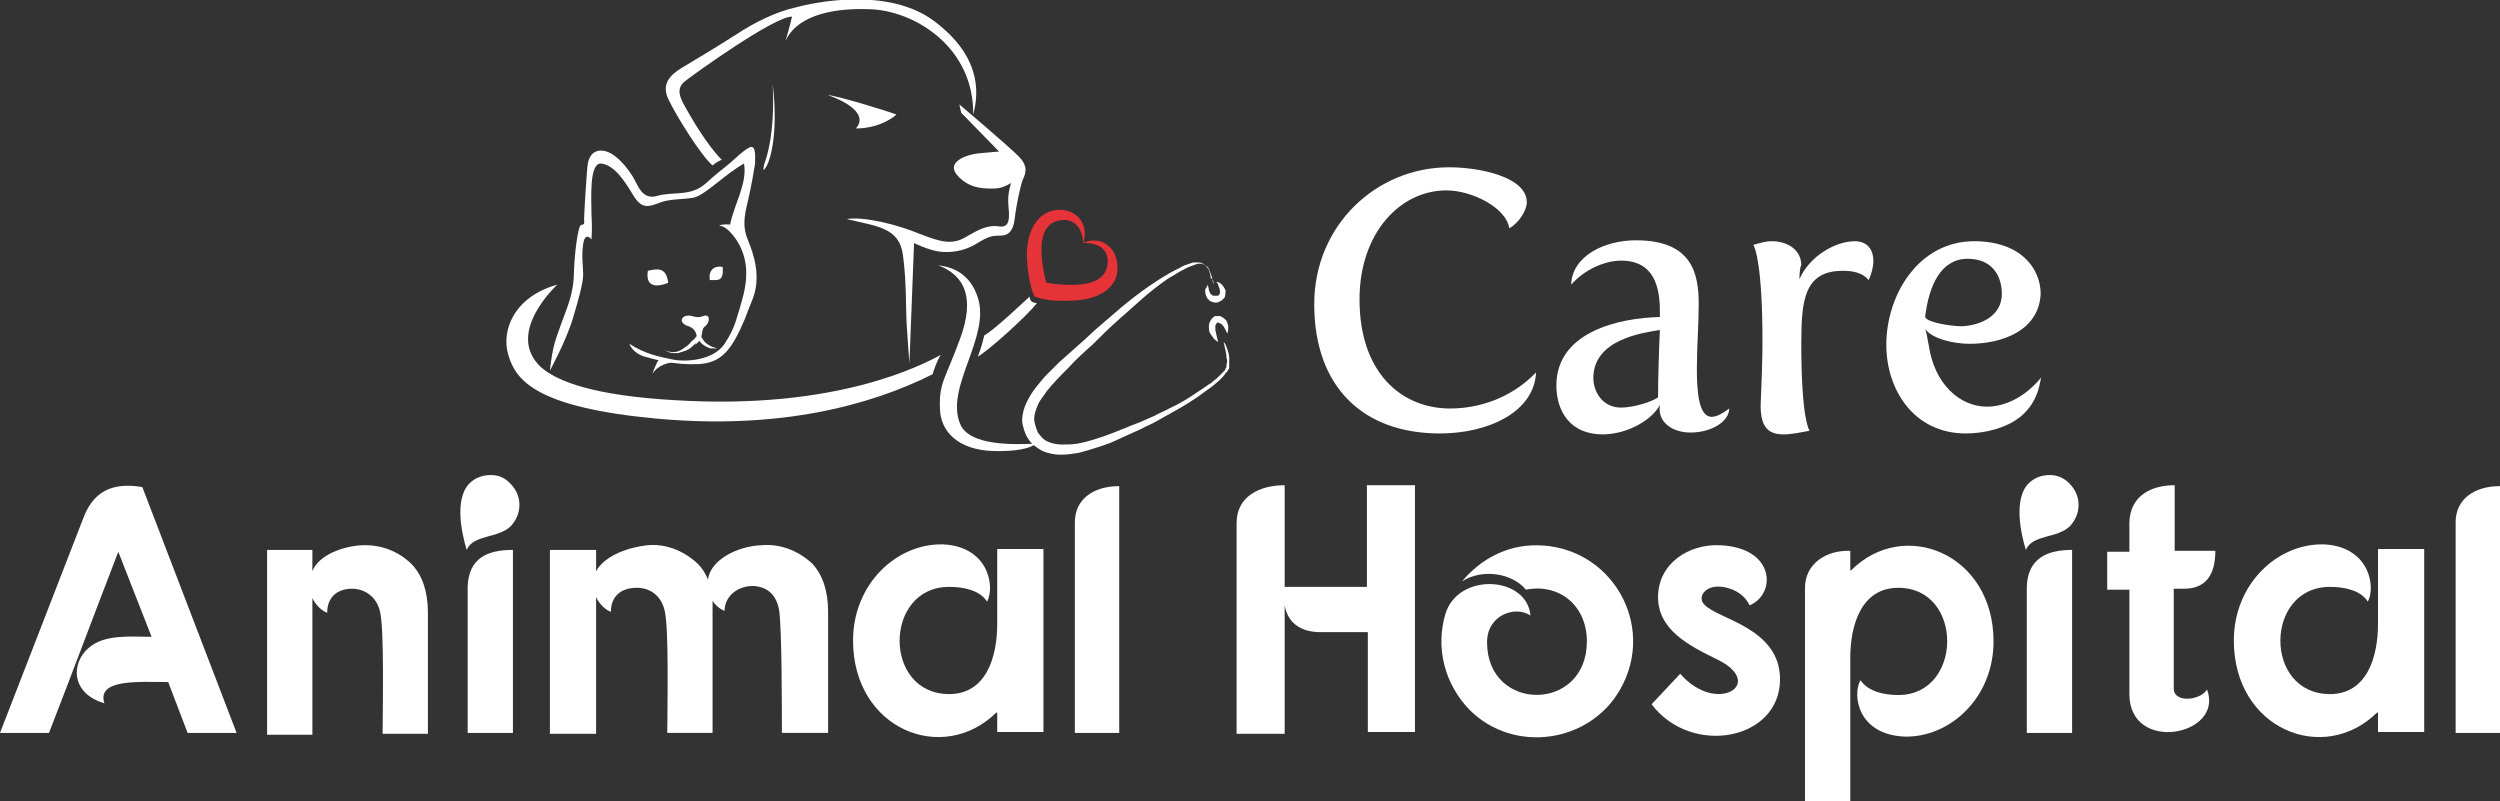
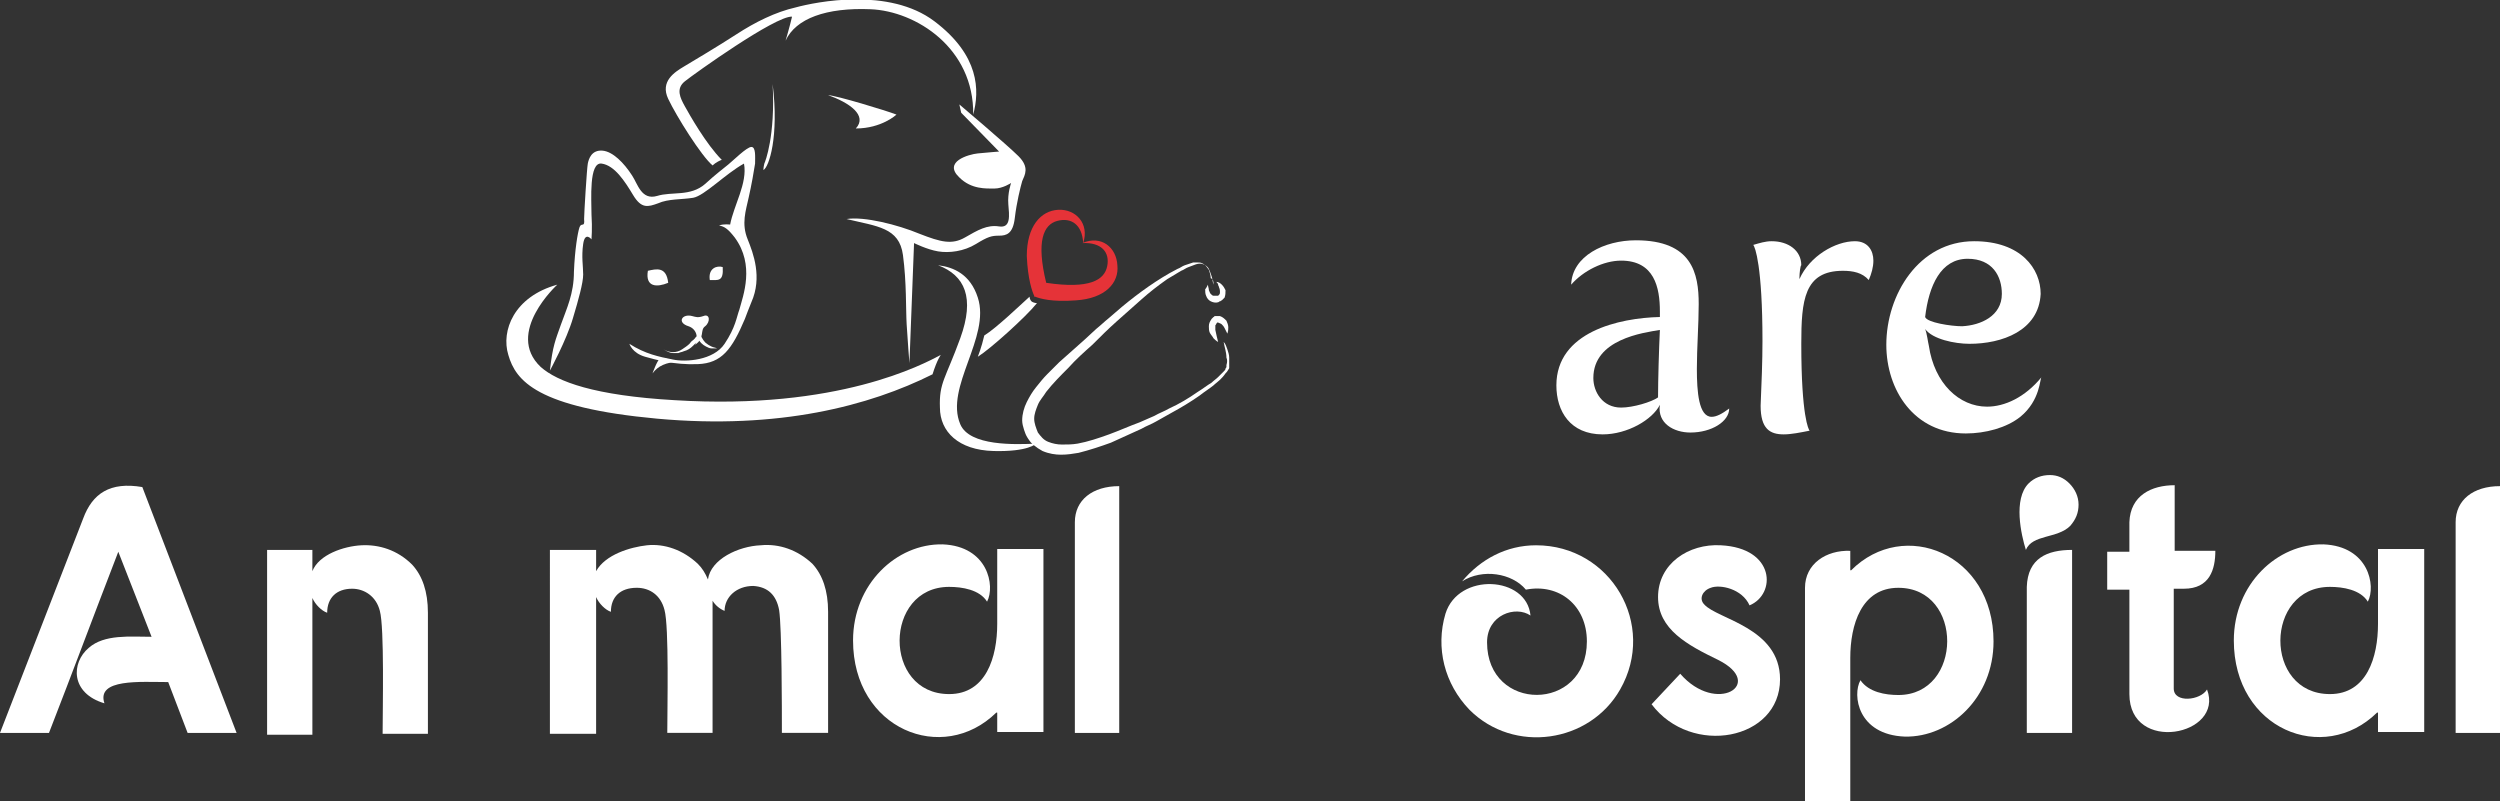
<svg xmlns="http://www.w3.org/2000/svg" version="1.1" id="Layer_2" x="0px" y="0px" viewBox="0 0 270.5 86.7" style="enable-background:new 0 0 270.5 86.7;" xml:space="preserve">
  <rect x="0" y="0" width="270.5" height="86.7" fill="#333333" stroke="none" />
  <style type="text/css">
	.st0{fill:#FFFFFF;}
	.st1{fill:#E53338;}
	.st2{fill:none;}
</style>
  <g>
    <path class="st0" d="M74.9,34.2c-1.1-0.3-1.7,0.7-0.4,1.1c0.9,0.3,1.1,1.3,0.7,2c1.1-0.7,0.5-1.6,1.1-2c0.6-0.5,0.5-1.4-0.2-1.1   C75.5,34.4,75.3,34.3,74.9,34.2z" />
    <path class="st0" d="M71.8,37.8c0.3,0.2,0.7,0.3,1,0.3c0.4,0,0.7-0.1,1-0.3c0.3-0.2,0.6-0.4,0.8-0.6c0.1-0.1,0.2-0.3,0.4-0.4   c0.1-0.1,0.1-0.1,0.2-0.2c0,0,0-0.1,0.1-0.1c0,0,0-0.1,0.1-0.1l0.2-0.4l0.2,0.3c0.1,0.2,0.2,0.3,0.3,0.5c0.1,0.1,0.2,0.3,0.4,0.4   c0.1,0.1,0.3,0.2,0.5,0.3c0.2,0.1,0.4,0.1,0.6,0.2c-0.2,0-0.4,0-0.6,0c-0.2,0-0.4-0.1-0.6-0.2c-0.4-0.2-0.7-0.5-0.9-0.9l0.3,0   c0,0.1-0.1,0.1-0.1,0.1c0,0-0.1,0.1-0.1,0.1c-0.1,0.1-0.1,0.2-0.2,0.2c-0.1,0.1-0.3,0.3-0.4,0.4c-0.3,0.3-0.6,0.5-1,0.6   c-0.2,0.1-0.4,0.1-0.6,0.2c-0.2,0-0.4,0-0.6,0C72.5,38.2,72.1,38,71.8,37.8z" />
    <path class="st0" d="M70.1,29.3c0.9-0.2,2-0.5,2.2,1.3C71.1,31.1,69.8,31.1,70.1,29.3z" />
    <path class="st0" d="M76.8,30.3c0.9,0,1.5,0.2,1.4-1.4C77.6,28.7,76.6,29,76.8,30.3z" />
    <path class="st0" d="M59.5,40.1c0.3-2.7,0.6-3.3,1.2-5c0.6-1.7,1.4-3.3,1.4-5.7c0.1-2.4,0.4-4.2,0.6-4.8c0.2-0.6,0.6,0.1,0.5-0.9   c0-0.6,0.3-5.5,0.4-6c0.1-0.5,0.4-1.5,1.6-1.4c1.1,0.1,2.3,1.3,3.2,2.7c0.6,0.9,1,2.7,2.7,2.2c1.6-0.5,3.6,0.1,5.2-1.3   c1.2-1.1,1.9-1.6,2.5-2.1c0.5-0.4,2-1.9,2.5-1.9c0.5,0,0.4,1.1,0.4,1.8c-0.1,0.7-0.4,2.4-0.7,3.7c-0.3,1.4-0.8,2.8-0.1,4.5   c0.6,1.5,1.6,4.1,0.4,6.8c-0.3,0.7-0.5,1.3-0.7,1.8c-1.4,3.3-2.5,4.8-5.1,4.9c-2.6,0.1-4.6-0.5-5.7-0.8c-1.4-0.4-1.7-1.4-1.7-1.4   c1.7,1.1,3.2,1.4,4.7,1.7c1.4,0.3,4.4,0.1,5.6-1.7c1.2-1.8,1.3-2.9,1.6-3.7c0.4-1.5,1.7-4.8-0.5-7.8c-0.7-0.9-1.1-1.2-1.7-1.3   c0.5-0.2,1.2-0.1,1.2-0.1c0.4-2.1,1.9-4.5,1.5-6.6c-2,1.1-4.3,3.5-5.5,3.7c-1.2,0.2-2.7,0.1-3.8,0.6c-1.1,0.4-1.8,0.6-2.7-0.9   c-0.9-1.5-2-3.2-3.4-3.4c-1.4-0.2-1.1,3.9-1.1,5.5c0.1,1.5,0,2.7,0,2.7s-0.7-0.9-0.9,0.5c-0.2,1.4,0,2.4,0,3.3s-0.5,2.7-1.1,4.7   C61.3,36.8,59.5,40.1,59.5,40.1z" />
    <path class="st0" d="M70.6,40.4c0,0,0.5-1.4,0.8-1.6c0.3-0.2,1.5,0.3,2.2,0.3C72,39.2,71.2,39.6,70.6,40.4z" />
    <path class="st0" d="M101.5,28.7c2.9,1.1,4,3.5,2.4,7.9s-2.3,4.8-2.2,7.5c0,2.6,2,4.6,5.8,4.7c3.8,0.1,4.6-0.8,4.6-0.8   c-2.2,0.1-7.2,0.3-8.2-2.1c-1.7-4,3.3-9.4,1.9-13.7C105,29.7,103.2,28.9,101.5,28.7z" />
    <path class="st0" d="M91.6,23.7c3.3,0.8,5.7,0.9,6.1,3.9s0.3,5.8,0.4,7.5s0.3,4.2,0.3,4.2l0.5-13c0,0,1.4,0.7,2.6,0.9   c1.2,0.2,2.8,0,4.1-0.8c1.3-0.8,1.7-0.9,2.5-0.9c0.8,0,1.5-0.2,1.7-1.9s0.6-3.3,0.8-4c0.3-0.7,0.8-1.5-0.4-2.7s-6.4-5.6-6.4-5.6   l0.2,0.9l4.1,4.2c0,0-1.3,0.1-2.3,0.2c-1,0.1-3.8,0.9-2,2.6c1.3,1.3,2.9,1.2,3.8,1.2s1.8-0.6,1.8-0.6s-0.4,1.1-0.3,2.3   s0.3,2.6-1,2.4c-1.3-0.2-2.3,0.4-3.7,1.2c-1.4,0.8-2.6,0.5-4.9-0.4C97.1,24.3,93.5,23.4,91.6,23.7z" />
    <path class="st0" d="M105.3,12.4c0.7-2.6,0.7-6.4-4.2-10.1c-4.9-3.7-12.8-2.1-15-1.5c-2.2,0.5-4.4,1.6-6.4,2.9S75,6.6,74,7.2   c-1,0.6-2.6,1.6-1.7,3.5s3.6,6.2,4.8,7.2c0.3-0.3,0.9-0.6,1-0.6c-1.7-1.7-3.5-4.9-4-5.8c-0.5-0.9-1-1.9,0-2.7s9.8-7.1,11.6-7   c-0.2,0.9-0.7,2.6-0.7,2.6C86.1,2,89.4,0.8,94.2,1C99.1,1.2,105.4,5.2,105.3,12.4z" />
    <path class="st0" d="M82.6,18.4c0.6-0.3,1.7-3.6,1-9.3c0.3,5.6-0.8,8.4-0.9,8.6C82.6,18.1,82.6,18.4,82.6,18.4z" />
    <path class="st0" d="M89.6,10.3c2.3,0.8,4.3,2.2,3,3.6c2.8,0,4.4-1.5,4.4-1.5C96,12,90.4,10.3,89.6,10.3z" />
    <path class="st1" d="M116.4,32.5c-2.6,0.2-3.9-0.2-4.4-0.4c0,0-0.1,0-0.1,0c0,0,0,0,0-0.1c-0.2-0.4-0.7-1.8-0.8-4.3   c0-3.2,1.5-4.9,3.4-5c1.9-0.1,3.4,1.5,2.7,3.6c-0.1-2-1.3-2.8-2.8-2.4c-1.5,0.4-2.3,2.2-1.2,6.7l0,0l0,0c4.7,0.7,6.3-0.3,6.6-1.8   c0.3-1.5-0.6-2.6-2.7-2.5c2.1-0.9,3.7,0.5,3.8,2.4C121.1,30.6,119.6,32.3,116.4,32.5z" />
    <path class="st0" d="M131.3,30.8c-0.1-0.3-0.1-0.6-0.2-0.9c-0.1-0.3-0.2-0.6-0.3-0.8c-0.1-0.2-0.3-0.4-0.6-0.5   c-0.2-0.1-0.5-0.1-0.8,0c-0.3,0.1-0.5,0.2-0.8,0.3c-0.3,0.1-0.5,0.3-0.8,0.4c-0.5,0.3-1,0.6-1.5,0.9c-1,0.7-1.9,1.4-2.8,2.2   c-0.9,0.8-1.8,1.6-2.7,2.4c-0.9,0.8-1.7,1.6-2.6,2.5c-0.9,0.8-1.8,1.6-2.6,2.5c-0.8,0.8-1.7,1.7-2.4,2.6c-0.3,0.5-0.7,0.9-0.9,1.4   c-0.2,0.5-0.4,1-0.4,1.5c0,0.5,0.2,1,0.4,1.5c0.3,0.4,0.6,0.8,1.1,1c0.5,0.2,1,0.3,1.5,0.3c0.6,0,1.1,0,1.7-0.1   c1.1-0.2,2.3-0.6,3.4-1c1.1-0.4,2.2-0.9,3.3-1.3c0.5-0.2,1.1-0.5,1.6-0.7c0.5-0.3,1.1-0.5,1.6-0.8c1.1-0.5,2.1-1.1,3.1-1.8   c0.5-0.3,1-0.7,1.5-1c0.2-0.2,0.5-0.4,0.7-0.6c0.2-0.2,0.4-0.4,0.6-0.6c0.1-0.1,0.2-0.2,0.2-0.3c0-0.1,0.1-0.1,0.1-0.2   c0,0,0-0.1,0-0.1c0,0,0-0.1,0-0.1c0.1-0.3,0.1-0.6,0-0.8c0-0.6-0.2-1.1-0.3-1.7c0.2,0.2,0.3,0.5,0.4,0.8c0.1,0.3,0.2,0.6,0.2,0.9   c0,0.3,0,0.6,0,0.9c0,0,0,0.1,0,0.1c0,0,0,0.1,0,0.1c0,0.1-0.1,0.2-0.1,0.2c-0.1,0.2-0.2,0.3-0.3,0.4c-0.2,0.3-0.4,0.5-0.6,0.7   c-0.2,0.2-0.5,0.4-0.7,0.6c-0.5,0.4-1,0.7-1.5,1.1c-1,0.7-2,1.3-3.1,1.9c-0.5,0.3-1.1,0.6-1.6,0.9c-0.5,0.3-1.1,0.5-1.6,0.8   c-1.1,0.5-2.2,1-3.3,1.5c-1.1,0.4-2.3,0.8-3.5,1.1c-0.6,0.1-1.2,0.2-1.9,0.2c-0.6,0-1.3-0.1-2-0.4c-0.2-0.1-0.3-0.2-0.5-0.3   c-0.1-0.1-0.3-0.2-0.4-0.3c-0.3-0.2-0.5-0.5-0.7-0.8c-0.2-0.3-0.3-0.6-0.4-0.9c-0.1-0.3-0.2-0.7-0.2-1c0-0.7,0.2-1.4,0.5-2   c0.3-0.6,0.6-1.1,1-1.6c0.4-0.5,0.8-1,1.2-1.4c0.4-0.4,0.9-0.9,1.3-1.3c0.9-0.8,1.8-1.6,2.7-2.4l1.3-1.2c0.5-0.4,0.9-0.8,1.4-1.2   c1.8-1.6,3.7-3.1,5.8-4.4c0.5-0.3,1-0.6,1.6-0.9c0.3-0.1,0.5-0.3,0.8-0.4c0.3-0.1,0.6-0.2,0.9-0.3c0.2,0,0.3,0,0.5,0   c0.2,0,0.3,0,0.5,0.1c0.2,0.1,0.3,0.2,0.4,0.3c0.1,0.1,0.2,0.3,0.3,0.4c0.1,0.3,0.2,0.6,0.2,0.9C131.3,30.2,131.3,30.5,131.3,30.8z   " />
    <path class="st0" d="M131.8,37c-0.2-0.1-0.4-0.3-0.5-0.4c-0.1-0.2-0.3-0.4-0.4-0.6c-0.1-0.2-0.1-0.5-0.1-0.7c0-0.3,0.1-0.5,0.3-0.8   c0.1-0.1,0.1-0.1,0.2-0.2c0,0,0.1,0,0.1-0.1c0,0,0.1,0,0.1,0c0.2,0,0.3,0,0.5,0c0.3,0.1,0.5,0.3,0.7,0.5c0.1,0.2,0.2,0.5,0.2,0.7   c0,0.2,0,0.4-0.1,0.7c-0.1-0.2-0.2-0.4-0.3-0.6c-0.1-0.2-0.2-0.3-0.3-0.4c-0.1-0.1-0.2-0.1-0.4-0.2c-0.1,0-0.1,0-0.1,0c0,0,0,0,0,0   c0,0,0,0,0,0c0,0,0,0,0,0c-0.1,0.1-0.1,0.2-0.2,0.3c0,0.1,0,0.3,0,0.5C131.6,36.2,131.7,36.6,131.8,37z" />
    <path class="st0" d="M130.7,30.8c0,0.2,0.1,0.4,0.1,0.6c0.1,0.2,0.1,0.3,0.2,0.4c0.1,0.1,0.2,0.2,0.3,0.2c0.1,0,0.2,0,0.3,0   c0,0,0,0,0.1,0c0,0,0,0,0.1,0c0,0,0.1-0.1,0.1-0.1c0.1-0.1,0.1-0.2,0.1-0.3c0-0.1,0-0.3-0.1-0.5c0-0.1-0.1-0.2-0.1-0.3   c0-0.1-0.1-0.2-0.2-0.3c0.2,0,0.4,0.1,0.6,0.3c0.2,0.2,0.3,0.4,0.4,0.6c0,0.3,0,0.5-0.1,0.8c-0.1,0.1-0.2,0.2-0.3,0.3   c-0.1,0-0.1,0.1-0.2,0.1c-0.1,0-0.1,0.1-0.2,0.1c-0.3,0.1-0.6,0-0.8-0.1c-0.2-0.1-0.4-0.3-0.5-0.6c-0.1-0.2-0.1-0.5-0.1-0.7   C130.5,31.2,130.6,31,130.7,30.8z" />
    <path class="st0" d="M60.3,30.8c-4.7,1.3-6.1,5-5.3,7.6c0.8,2.8,3.1,5.7,16.1,6.9c13.2,1.2,23-1.4,29.8-4.8   c0.5-1.6,0.9-2.1,0.9-2.1c-1.9,1-11.1,6-28.8,4.9c-8.7-0.5-12.7-2-14.5-3.6C54.6,36,60.3,30.8,60.3,30.8z" />
    <path class="st0" d="M105.8,38.6c1.3-0.8,5.2-4.3,6.4-5.8c-0.2,0-0.5-0.1-0.6-0.2c-0.1-0.1-0.2-0.3-0.2-0.5c-1,0.9-3.6,3.4-4.9,4.2   C106.2,37.6,105.8,38.6,105.8,38.6z" />
  </g>
  <g>
    <path class="st0" d="M15.4,52.7l10.2,26.6h-5.3l-2.1-5.5c-3,0-7.8-0.4-6.9,2.3c-3.7-1.1-3.6-4.4-1.7-6c1.7-1.5,4.5-1.2,6.8-1.2   l-3.6-9.2C9.6,68,8.1,72.1,5.3,79.3H0l9-23.2C10,53.4,11.9,52.1,15.4,52.7z" />
    <path class="st0" d="M39.1,59c1.9-0.1,3.9,0.5,5.5,2.1c1.1,1.2,1.7,2.9,1.7,5.2v13.1h-4.9c0-2.6,0.2-11.5-0.3-13.3   c-0.4-1.6-1.7-2.4-3-2.4c-1.7,0-2.7,1-2.7,2.6c-0.6-0.2-1.3-0.9-1.6-1.6v1v13.8h-4.9V59.5h4.9v2.3C34.5,60,37.2,59.1,39.1,59z" />
-     <path class="st0" d="M55.2,52.3c0.6,0.6,1,1.4,1,2.3c0,0.9-0.3,1.6-0.9,2.3c-1.4,1.4-4.1,0.9-4.8,2.6c-0.5-1.6-1.4-5.5,0.3-7.2   c0.6-0.6,1.4-0.9,2.3-0.9S54.6,51.7,55.2,52.3z M55.5,59.5v19.8h-4.9V63.5C50.7,60.4,52.7,59.5,55.5,59.5z" />
    <path class="st0" d="M70,59c1.9-0.2,3.9,0.5,5.5,2c0.5,0.5,0.8,1,1.1,1.7c0.3-2.2,3.3-3.6,5.7-3.7c2-0.2,4,0.5,5.6,2   c1.1,1.2,1.7,2.9,1.7,5.2v13.1h-5c0-2.6,0-11.4-0.3-13.3c-0.3-1.6-1.2-2.5-2.8-2.6c-1.8,0-3.1,1.2-3.1,2.7c-0.5-0.2-1-0.6-1.3-1.1   c0,0.4,0,0.8,0,1.2v13.1h-4.9c0-2.6,0.2-11.5-0.3-13.3c-0.4-1.6-1.6-2.4-3-2.4c-1.8,0-2.8,1-2.8,2.6c-0.6-0.2-1.3-0.9-1.6-1.6v14.8   h-5V59.5h5v2.3C65.5,60,68.2,59.2,70,59z" />
    <path class="st0" d="M107.8,77.1c-5.8,5.7-15.5,1.8-15.5-7.8c0-6.1,4.7-10.5,9.7-10.4c4.9,0.2,5.7,4.5,4.8,6.2   c-0.8-1.3-2.7-1.6-4.1-1.6c-7.1,0-7.2,11.6,0,11.6c4,0,5.2-4,5.2-7.6v-6v-2.1h5v19.8h-5V77.1z" />
    <path class="st0" d="M121.1,79.3h-4.8c0-7.6,0-15.2,0-22.8c0-2.4,1.9-3.9,4.8-3.9C121.1,61.4,121.1,70.4,121.1,79.3z" />
-     <path class="st0" d="M139,63.5h8.9V52.5h5.2v26.7H148V68.4h-5.1c-1.8,0-3.5-0.7-3.9-2.9v13.9h-5.2V56.6c0-2.9,2.5-4.1,5.2-4.1V63.5   z" />
    <path class="st0" d="M175.3,74.6c-3.3,5.8-11.5,7-16.3,2.2c-2.7-2.8-3.7-6.7-2.6-10.4c1.4-4.5,8.8-4.1,9.2,0.2   c-1.6-1.1-4.7-0.1-4.7,2.9c0,7.6,10.8,7.6,10.8-0.1c0-3.9-3-6.3-6.6-5.6c-1.5-1.8-4.7-2.3-6.9-0.9c2-2.4,4.8-3.9,8-3.9   C174.3,59,179.3,67.6,175.3,74.6z" />
    <path class="st0" d="M185.1,63.6c-0.9,0.3-1.3,1.2-0.7,1.8c1.4,1.6,8.2,2.5,8.2,8.1c0,6.6-9.6,8.4-13.9,2.7l3.1-3.3   c3.9,4.5,9.3,1.1,4.1-1.5c-3.3-1.6-6.5-3.3-6.5-6.8c0-3.6,3.3-5.8,6.8-5.6c5.9,0.3,6,5.3,3.1,6.5C188.5,63.7,186.1,63.2,185.1,63.6   z" />
    <path class="st0" d="M200.3,61.7c5.7-5.7,15.4-1.8,15.4,7.7c0,6.1-4.7,10.4-9.6,10.3c-5.1-0.2-5.7-4.5-4.8-6.1   c0.9,1.3,2.7,1.6,4.1,1.6c7,0,7.1-11.6,0-11.6c-4,0-5.2,4-5.2,7.6v15.6h-4.9c0-7.8,0-15.5,0-23.2c0-2.6,2.3-4.1,4.9-4V61.7z" />
    <path class="st0" d="M223.9,52.3c0.6,0.6,1,1.4,1,2.3c0,0.9-0.3,1.6-0.9,2.3c-1.4,1.4-4.1,0.9-4.8,2.6c-0.5-1.6-1.4-5.5,0.3-7.2   c0.6-0.6,1.4-0.9,2.3-0.9C222.6,51.4,223.3,51.7,223.9,52.3z M224.2,59.5v19.8h-4.9V63.5C219.4,60.4,221.5,59.5,224.2,59.5z" />
    <path class="st0" d="M235.3,52.5v7.1h4.4c0,2-0.6,4.1-3.4,4.1h-1.1v10.8c0,1.6,2.9,1.3,3.6,0.1c1.9,5-8.4,7-8.4,0.5V63.8H228v-4.1   h2.4v-3.2C230.5,53.6,232.8,52.5,235.3,52.5z" />
    <path class="st0" d="M257.2,77.1c-5.8,5.7-15.5,1.8-15.5-7.8c0-6.1,4.7-10.5,9.7-10.4c4.9,0.2,5.7,4.5,4.8,6.2   c-0.8-1.3-2.7-1.6-4.1-1.6c-7.1,0-7.2,11.6,0,11.6c4,0,5.2-4,5.2-7.6v-6v-2.1h5v19.8h-5V77.1z" />
    <path class="st0" d="M270.5,79.3h-4.8c0-7.6,0-15.2,0-22.8c0-2.4,1.9-3.9,4.8-3.9C270.5,61.4,270.5,70.4,270.5,79.3z" />
  </g>
  <g>
    <rect x="140.4" y="16" class="st2" width="130.1" height="44.4" />
-     <path class="st0" d="M156.8,18.1c3.2,0,8.4,1,8.4,3.8c0,0.8-0.8,2.2-1.9,2.8c-0.3-2.2-4-4.1-6.8-4.1c-5,0-9.4,4.6-9.4,11.8   c0,8,4.6,11.8,9.8,11.8c3.1,0,6.6-1.1,9.3-3.9c-0.2,4.3-5.2,6.6-10.4,6.6c-8.3,0-13.6-5-13.6-14C142.2,24.4,148.9,18.1,156.8,18.1z   " />
    <path class="st0" d="M168.4,41.7c0-5.8,6.8-7.3,11.2-7.4v-0.6c0-2.6-0.6-5.5-4.2-5.5c-1.9,0-4.1,1.1-5.4,2.6c0.1-3.1,3.6-4.8,7-4.8   c6.1,0,6.8,3.6,6.8,6.9c0,2.1-0.2,4.8-0.2,7c0,2.5,0.2,5.2,1.6,5.2c0.5,0,1.1-0.3,1.9-0.9c0,1.4-1.9,2.6-4.2,2.6   c-1.8,0-3.6-1-3.3-3l0,0c-0.8,1.6-3.5,3.2-6.2,3.2C169.9,47,168.4,44.5,168.4,41.7z M179.6,35.7c-1.8,0.3-7.2,1-7.2,5.2   c0,1.5,1,3.2,3,3.2c1.3,0,3.3-0.6,4-1.1C179.4,41.2,179.5,37.7,179.6,35.7z" />
    <path class="st0" d="M194.7,30c0,0.1,0,0.1,0,0.2c1.1-2.5,3.9-4.1,6-4.1c1.4,0,2,1,2,2.1c0,0.7-0.2,1.4-0.5,2.1   c-0.7-0.8-1.7-1-2.8-1c-4.2,0-4.5,3.2-4.5,7.9c0,7.9,0.8,9.3,0.9,9.4c-1,0.2-2,0.4-2.8,0.4c-1.5,0-2.5-0.6-2.5-3.1   c0.1-2.4,0.2-4.8,0.2-7c0-8.1-0.8-10.2-1-10.4c0.7-0.2,1.3-0.4,2-0.4c1.8,0,3.2,1,3.2,2.6C194.8,28.7,194.7,29.6,194.7,30z" />
    <path class="st0" d="M218.6,45.1c-1.5,1.2-3.8,1.8-5.9,1.8c-5.6,0-8.6-4.7-8.6-9.6c0-5.4,3.5-11.2,9.5-11.2c5.1,0,7.2,3,7.2,5.7   c-0.2,4-4.2,5.4-7.7,5.4c-1.6,0-4-0.5-4.8-1.6l0,0c0.2,0.5,0.3,1.4,0.4,1.8c0.6,4.1,3.3,6.6,6.3,6.6c1.9,0,4.1-1,5.9-3.2   C220.7,40.9,220.8,43.3,218.6,45.1z M216.6,31.8c0-1.9-1-3.8-3.7-3.8c-2.9,0-4.2,2.9-4.6,6.3c0.2,0.6,2.8,1,4,1   C214.3,35.2,216.6,34.2,216.6,31.8z" />
  </g>
</svg>